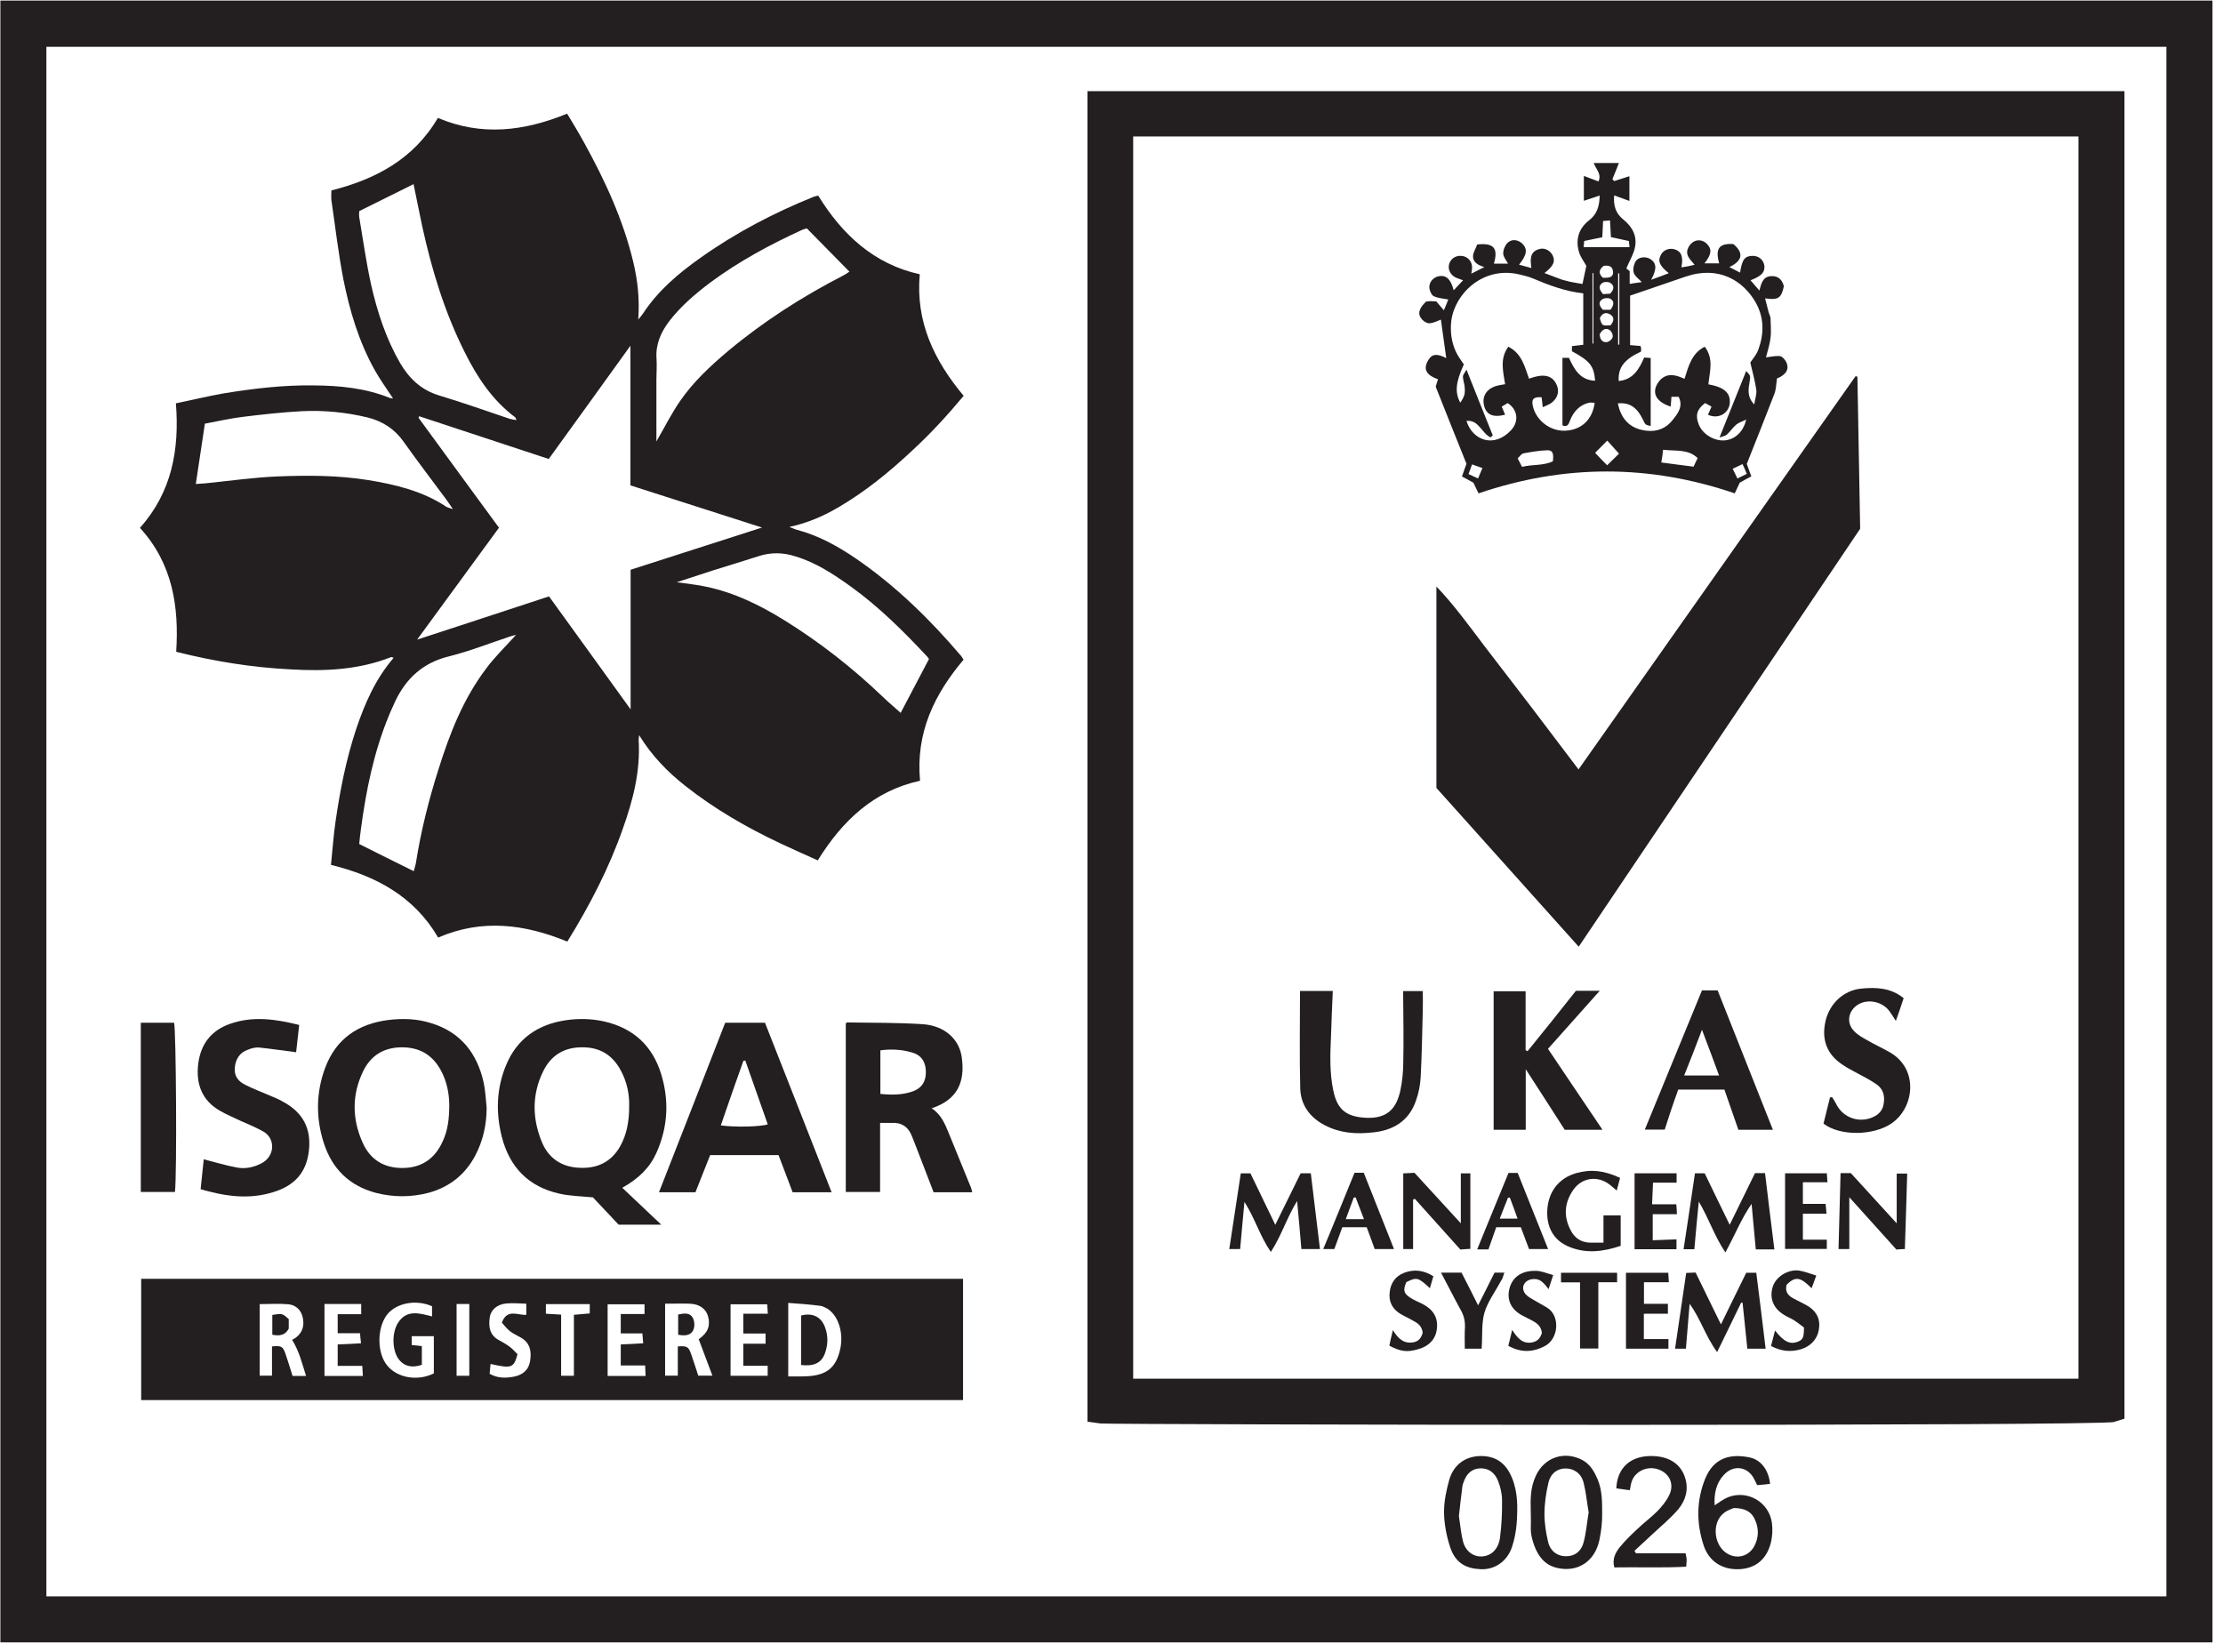
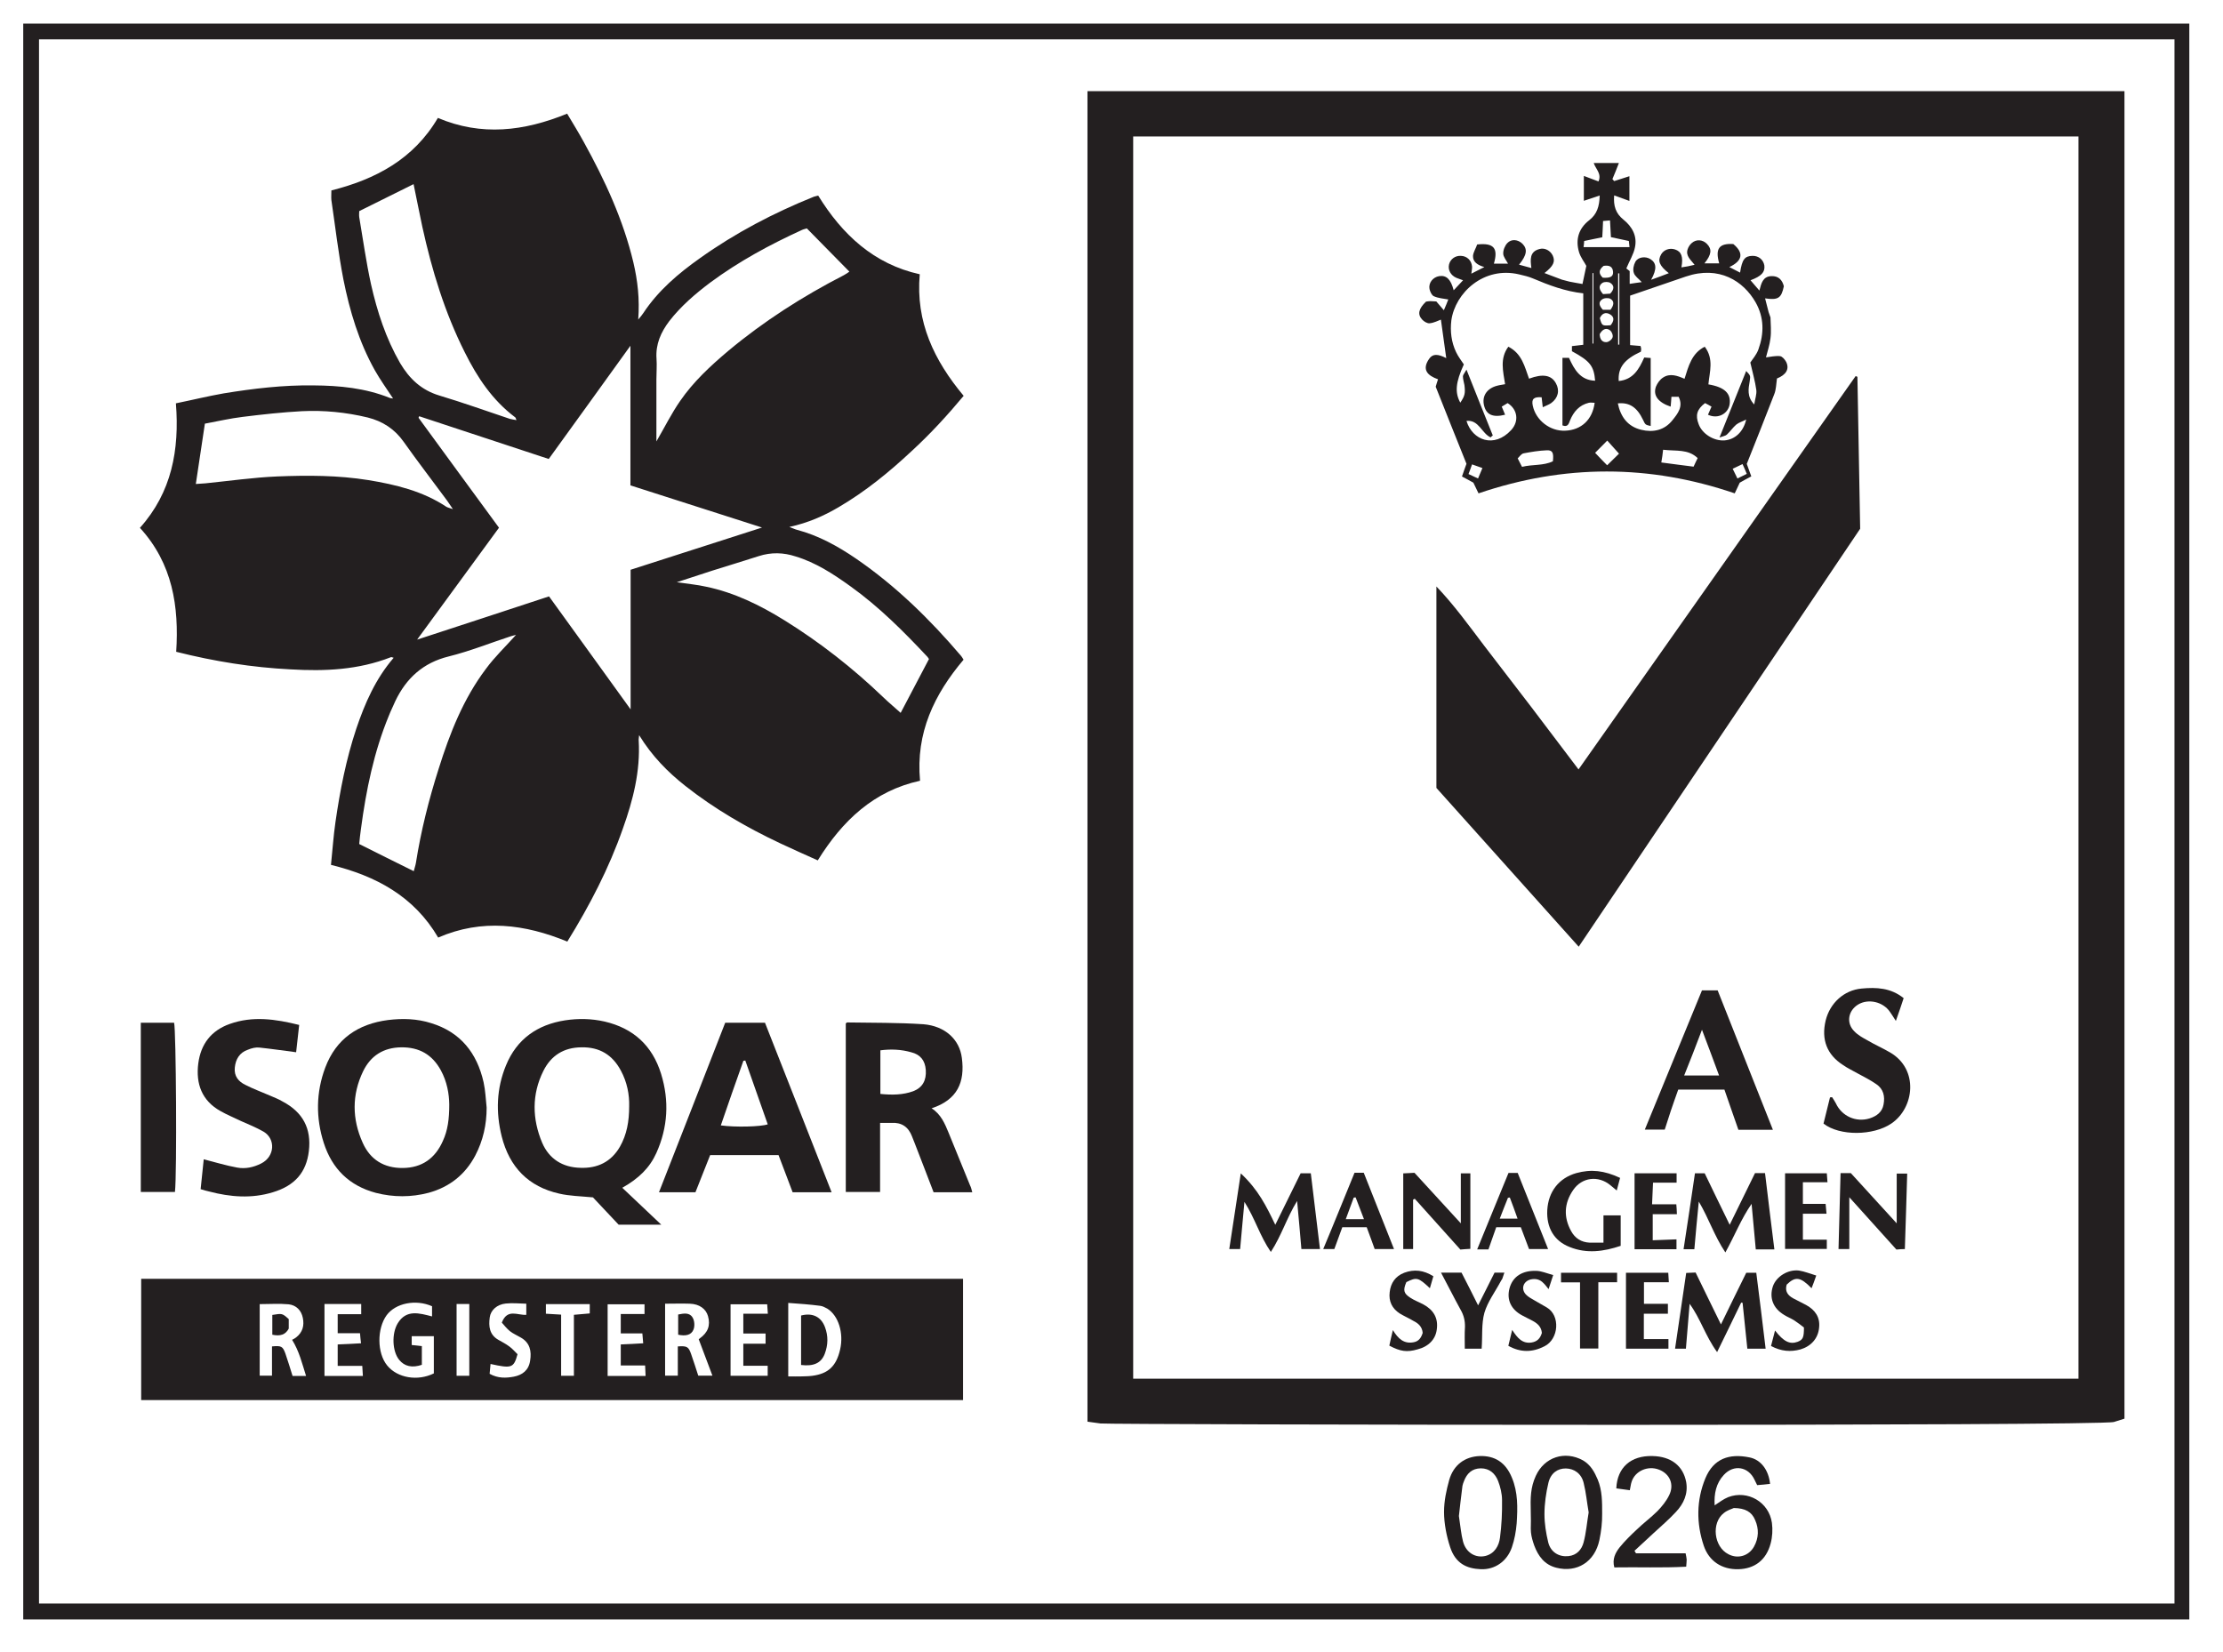
<svg xmlns="http://www.w3.org/2000/svg" width="183" height="136" viewBox="0 0 183 136" fill="none">
  <path d="M3.211 3.24H179.007V132.014H3.211V3.24ZM1.913 133.327H180.227V1.942H1.913V133.327Z" fill="#231F20" />
  <path d="M54.036 36.341C54.703 35.195 55.275 34.04 55.991 33.008C57.078 31.428 58.485 30.124 59.936 28.9C62.87 26.446 66.085 24.396 69.468 22.655C69.645 22.565 69.813 22.437 69.922 22.363C68.736 21.153 67.596 19.998 66.42 18.803C66.337 18.837 66.169 18.863 66.031 18.926C63.374 20.14 60.826 21.518 58.47 23.261C57.231 24.194 56.06 25.197 55.097 26.436C54.402 27.355 53.962 28.342 54.045 29.527C54.086 30.085 54.036 30.668 54.036 31.235V36.341ZM16.12 39.846C16.387 39.827 16.653 39.802 16.905 39.792C18.876 39.594 20.852 39.308 22.831 39.224C25.326 39.125 27.823 39.125 30.318 39.525C32.579 39.896 34.797 40.429 36.737 41.718C36.856 41.792 37.004 41.816 37.281 41.915C37.038 41.565 36.919 41.357 36.776 41.174C35.592 39.565 34.377 37.995 33.236 36.38C32.491 35.319 31.492 34.677 30.268 34.371C28.486 33.941 26.663 33.763 24.846 33.852C23.217 33.941 21.596 34.119 19.977 34.321C18.945 34.445 17.902 34.687 16.866 34.879C16.614 36.558 16.376 38.163 16.12 39.846ZM74.144 58.688C74.93 57.197 75.689 55.745 76.476 54.254C76.445 54.229 76.411 54.155 76.362 54.091C74.386 51.983 72.352 49.943 69.997 48.26C68.593 47.252 67.156 46.314 65.497 45.811C64.49 45.48 63.477 45.455 62.456 45.786C61.192 46.191 59.912 46.581 58.648 46.976C57.715 47.277 56.801 47.578 55.715 47.934C56.653 48.072 57.399 48.136 58.14 48.304C60.456 48.788 62.554 49.815 64.554 51.054C67.497 52.876 70.213 55.009 72.707 57.399C73.176 57.858 73.675 58.258 74.144 58.688ZM42.48 52.269C42.312 52.318 42.18 52.333 42.046 52.383C40.357 52.935 38.678 53.612 36.929 54.046C34.831 54.565 33.443 55.834 32.54 57.725C32.367 58.135 32.165 58.525 32.012 58.92C30.777 61.912 30.14 65.047 29.715 68.232C29.646 68.686 29.606 69.13 29.572 69.486C31.127 70.266 32.579 70.992 34.061 71.722C34.11 71.51 34.199 71.278 34.238 71.041C34.653 68.409 35.3 65.832 36.11 63.294C37.028 60.366 38.144 57.527 40.006 55.059C40.717 54.091 41.606 53.242 42.48 52.269ZM29.572 17.381C29.572 17.509 29.547 17.697 29.572 17.874C29.888 19.721 30.14 21.578 30.544 23.409C31.053 25.666 31.769 27.863 32.935 29.887C33.696 31.176 34.688 32.119 36.17 32.563C38.115 33.146 40.056 33.842 41.972 34.484C42.139 34.533 42.312 34.543 42.515 34.588C42.465 34.459 42.455 34.395 42.416 34.361C40.535 32.953 39.281 31.058 38.258 28.999C36.613 25.725 35.551 22.249 34.766 18.669C34.515 17.499 34.287 16.309 34.046 15.159C32.54 15.905 31.088 16.62 29.572 17.381ZM51.897 28.465C49.621 31.625 47.408 34.701 45.172 37.787C41.553 36.593 38.026 35.432 34.505 34.267C34.491 34.321 34.465 34.361 34.455 34.395C36.654 37.392 38.836 40.404 41.078 43.446C38.836 46.507 36.639 49.514 34.337 52.659C38.066 51.439 41.606 50.284 45.196 49.099C47.449 52.205 49.646 55.266 51.913 58.401V46.907C55.488 45.761 59.053 44.611 62.731 43.431C59.029 42.246 55.472 41.105 51.897 39.96V28.465ZM36.071 77.188C34.085 73.791 30.95 72.113 27.246 71.204C27.375 69.99 27.448 68.829 27.616 67.674C27.992 65.072 28.495 62.499 29.33 59.991C30.041 57.893 30.911 55.893 32.406 54.155C32.297 54.13 32.229 54.081 32.179 54.106C29.507 55.152 26.738 55.276 23.922 55.108C20.762 54.95 17.666 54.456 14.505 53.661C14.742 49.934 14.215 46.403 11.518 43.456C14.135 40.538 14.782 37.037 14.48 33.205C15.834 32.929 17.122 32.613 18.412 32.386C20.86 31.986 23.315 31.695 25.794 31.729C27.957 31.744 30.075 31.946 32.105 32.766C32.165 32.791 32.248 32.791 32.357 32.805C31.839 32.02 31.305 31.275 30.86 30.49C29.547 28.149 28.787 25.597 28.268 23C27.849 20.832 27.601 18.645 27.28 16.472C27.256 16.245 27.28 15.993 27.28 15.677C30.911 14.764 34.061 13.1 36.046 9.708C39.636 11.228 43.133 10.809 46.688 9.357C47.147 10.127 47.626 10.903 48.066 11.707C49.799 14.843 51.304 18.092 52.14 21.603C52.49 23.098 52.667 24.604 52.54 26.308C52.757 26.041 52.871 25.918 52.959 25.774C54.184 23.919 55.843 22.515 57.625 21.252C60.534 19.179 63.676 17.534 66.994 16.196C67.093 16.161 67.205 16.146 67.355 16.102C69.329 19.306 71.937 21.746 75.715 22.58C75.364 26.51 76.904 29.68 79.329 32.588C77.991 34.193 76.588 35.724 75.048 37.136C73.191 38.874 71.241 40.463 69.043 41.752C67.823 42.468 66.534 43.046 64.979 43.382C65.29 43.495 65.433 43.574 65.591 43.614C67.374 44.083 68.964 44.962 70.466 45.988C73.744 48.235 76.559 50.995 79.127 54.012C79.191 54.091 79.245 54.19 79.32 54.313C76.914 57.157 75.373 60.332 75.739 64.277C71.946 65.106 69.355 67.55 67.319 70.834C66.267 70.355 65.231 69.906 64.213 69.422C61.453 68.118 58.826 66.602 56.421 64.706C54.969 63.561 53.68 62.257 52.614 60.524C52.589 60.786 52.564 60.885 52.579 60.979C52.722 63.492 52.115 65.867 51.275 68.217C50.13 71.486 48.55 74.532 46.703 77.519C43.216 76.087 39.685 75.618 36.071 77.188Z" fill="#231F20" />
  <path d="M38.633 107.356H37.587V113.266H38.633V107.356ZM46.193 108.23V113.266H47.245V108.245C47.715 108.205 48.115 108.171 48.55 108.131V107.366H44.939V108.156C45.349 108.181 45.7 108.205 46.193 108.23ZM40.307 113.103C40.999 113.488 41.66 113.454 42.288 113.34C42.999 113.207 43.527 112.812 43.641 112.022C43.769 111.232 43.626 110.551 42.88 110.121C42.564 109.933 42.238 109.8 41.972 109.588C41.719 109.38 41.502 109.104 41.31 108.887C41.769 107.702 42.613 108.304 43.325 108.245V107.331C42.747 107.317 42.179 107.257 41.636 107.317C40.9 107.391 40.392 107.874 40.317 108.452C40.214 109.193 40.288 109.884 41.024 110.304C41.325 110.477 41.646 110.639 41.922 110.847C42.198 111.044 42.416 111.316 42.604 111.489C42.288 112.634 42.12 112.674 40.382 112.294C40.356 112.565 40.333 112.822 40.307 113.103ZM63.197 112.442H61.191V110.625H63.023V109.785H62.085H61.191V108.156H63.21C63.181 107.825 63.171 107.603 63.156 107.381H60.14V113.266H63.197V112.442ZM53.058 107.381H50.021V113.281H53.146C53.132 112.995 53.122 112.748 53.107 112.417H51.102V110.684C51.729 110.664 52.312 110.625 52.949 110.59C52.92 110.294 52.905 110.057 52.88 109.775H51.102V108.181H53.058V107.381ZM26.712 107.356V113.281H29.873C29.849 112.995 29.838 112.763 29.823 112.452H27.799V110.684C28.46 110.664 29.069 110.625 29.72 110.59C29.686 110.279 29.655 110.047 29.636 109.761H27.799V108.195H29.735V107.356H26.712ZM24.046 110.304C24.16 110.244 24.288 110.18 24.377 110.106C24.915 109.687 25.059 109.134 24.93 108.502C24.806 107.874 24.386 107.455 23.769 107.381C22.984 107.307 22.174 107.366 21.379 107.366V113.256H22.391V110.847C23.157 110.773 23.275 110.837 23.492 111.429C23.705 112.032 23.883 112.649 24.085 113.281H25.196C24.865 112.244 24.639 111.257 24.046 110.304ZM35.566 107.539C34.219 106.946 32.564 107.282 31.828 108.279C31.023 109.39 31.033 111.39 31.873 112.417C32.717 113.454 34.387 113.725 35.714 113.069V110.007H33.893V110.733C34.184 110.763 34.436 110.783 34.727 110.822V112.363C33.927 112.634 33.3 112.491 32.865 111.958C32.287 111.257 32.229 109.785 32.747 108.936C33.453 107.786 34.515 108.107 35.566 108.378V107.539ZM54.752 107.331V113.256H55.798V110.847C56.549 110.797 56.677 110.862 56.889 111.464C57.102 112.071 57.295 112.674 57.482 113.256H58.648C58.257 112.219 57.897 111.257 57.522 110.264C57.472 110.294 57.532 110.254 57.596 110.195C58.283 109.701 58.5 109.119 58.283 108.353C58.114 107.751 57.571 107.356 56.786 107.331C56.135 107.307 55.472 107.331 54.752 107.331ZM64.889 107.267V113.316C65.295 113.316 65.65 113.33 65.992 113.316C66.293 113.306 66.583 113.306 66.875 113.266C68.189 113.093 68.85 112.466 69.161 111.094C69.468 109.751 69.028 108.314 68.104 107.736C67.922 107.638 67.715 107.524 67.512 107.504C66.653 107.391 65.798 107.331 64.889 107.267ZM11.622 105.282H79.279V115.266H11.622V105.282Z" fill="#231F20" />
  <path d="M133.517 117.305C112.416 117.305 90.9 117.241 90.593 117.191L89.522 117.043V7.506H174.889V116.796L174.02 117.068C173.502 117.241 153.695 117.305 133.517 117.305ZM93.285 113.503H171.101V11.233H93.285V113.503Z" fill="#231F20" />
  <path d="M51.794 91.072C51.819 90.124 51.626 89.088 51.108 88.135C50.416 86.841 49.354 86.194 47.864 86.224C46.411 86.234 45.359 86.9 44.727 88.174C43.765 90.109 43.81 92.124 44.629 94.074C45.196 95.407 46.308 96.109 47.774 96.143C49.191 96.198 50.313 95.654 51.034 94.405C51.602 93.403 51.794 92.322 51.794 91.072ZM51.227 97.787C52.338 98.834 53.34 99.787 54.436 100.824H50.926C50.199 100.059 49.454 99.269 48.812 98.577C47.774 98.478 46.885 98.464 46.051 98.271C43.499 97.703 41.937 96.084 41.3 93.556C40.807 91.566 40.87 89.616 41.652 87.715C42.54 85.543 44.234 84.358 46.52 84.002C47.597 83.839 48.683 83.854 49.77 84.101C52.144 84.654 53.701 86.086 54.421 88.406C55.108 90.628 54.98 92.815 54.032 94.924C53.488 96.133 52.589 97.022 51.227 97.787Z" fill="#231F20" />
  <path d="M36.984 90.934C36.974 90.085 36.812 89.063 36.283 88.1C35.572 86.816 34.51 86.209 33.028 86.224C31.567 86.244 30.515 86.915 29.893 88.194C28.96 90.124 28.974 92.124 29.859 94.084C30.481 95.481 31.626 96.173 33.157 96.158C34.737 96.143 35.823 95.368 36.456 93.936C36.861 93.062 36.984 92.124 36.984 90.934ZM40.061 91.186C40.061 92.593 39.769 93.901 39.123 95.136C38.297 96.701 37.009 97.723 35.295 98.197C33.849 98.577 32.396 98.577 30.945 98.207C28.757 97.624 27.345 96.232 26.658 94.109C25.992 92.05 26.007 89.937 26.777 87.888C27.671 85.518 29.478 84.298 31.942 83.977C33.147 83.829 34.333 83.864 35.497 84.234C37.913 84.975 39.266 86.693 39.809 89.097C39.962 89.789 39.986 90.495 40.061 91.186Z" fill="#231F20" />
  <path d="M72.474 90.06C73.443 90.159 74.331 90.144 75.176 89.838C75.947 89.542 76.272 88.934 76.212 88.085C76.154 87.31 75.769 86.816 75.008 86.629C74.188 86.397 73.354 86.357 72.474 86.471V90.06ZM72.45 92.445V98.133H69.626V84.259C69.665 84.234 69.699 84.175 69.739 84.175C71.838 84.209 73.922 84.185 76.02 84.323C77.803 84.471 78.994 85.582 79.181 87.098C79.447 89.097 78.815 90.544 76.692 91.245C77.468 91.739 77.784 92.514 78.095 93.269C78.677 94.716 79.269 96.143 79.852 97.58C79.932 97.738 79.981 97.925 80.04 98.158H76.855C76.352 96.825 75.833 95.506 75.315 94.158C75.24 93.961 75.161 93.754 75.077 93.556C74.781 92.776 74.223 92.396 73.393 92.445C73.111 92.455 72.836 92.445 72.45 92.445Z" fill="#231F20" />
  <path d="M61.354 87.31C61.305 87.31 61.254 87.335 61.196 87.335C60.568 89.097 59.951 90.865 59.339 92.652C60.51 92.815 62.622 92.766 63.201 92.564L61.354 87.31ZM62.974 84.2C64.805 88.826 66.613 93.467 68.46 98.158H65.251C64.875 97.145 64.479 96.133 64.09 95.097H58.461C58.07 96.094 57.665 97.121 57.249 98.158H54.247C56.085 93.482 57.882 88.851 59.7 84.2H62.974Z" fill="#231F20" />
  <path d="M24.629 84.382C24.53 85.212 24.456 85.952 24.378 86.629C23.316 86.495 22.342 86.347 21.355 86.244C21.054 86.209 20.713 86.293 20.407 86.421C19.725 86.653 19.399 87.197 19.33 87.888C19.256 88.604 19.637 89.048 20.209 89.32C20.86 89.655 21.547 89.902 22.215 90.194C22.56 90.347 22.925 90.48 23.251 90.677C24.925 91.556 25.651 92.899 25.424 94.776C25.217 96.494 24.298 97.605 22.456 98.158C20.713 98.691 18.964 98.553 17.221 98.094C17.024 98.044 16.806 98 16.516 97.901C16.604 97.047 16.689 96.198 16.772 95.442C17.741 95.689 18.614 95.96 19.523 96.124C20.194 96.247 20.861 96.109 21.498 95.788C22.634 95.22 22.707 93.754 21.686 93.161C21.093 92.825 20.461 92.564 19.849 92.297C19.296 92.025 18.703 91.788 18.169 91.482C16.614 90.628 16.111 89.221 16.322 87.557C16.531 85.952 17.384 84.841 18.915 84.298C20.787 83.632 22.658 83.888 24.629 84.382Z" fill="#231F20" />
  <path d="M11.591 98.133V84.2H14.332C14.495 84.752 14.575 96.617 14.402 98.133H11.591Z" fill="#231F20" />
  <path d="M142.731 124.153C142.563 124.227 142.203 124.326 141.911 124.563C140.859 125.373 141.082 127.353 142.286 127.955C143.056 128.365 143.965 128.103 144.395 127.323C144.786 126.622 144.805 125.857 144.483 125.141C144.208 124.464 143.664 124.163 142.731 124.153ZM145.714 122.164C145.373 122.203 145.027 122.243 144.652 122.267C144.578 122.094 144.494 121.971 144.434 121.823C143.931 120.747 142.731 120.534 141.911 121.423C141.265 122.114 141.097 122.983 141.151 123.931C141.54 123.674 141.882 123.413 142.271 123.255C143.867 122.647 145.625 123.66 145.866 125.373C145.941 125.921 145.906 126.533 145.763 127.066C145.397 128.449 144.434 129.155 143.107 129.19C141.743 129.224 140.691 128.523 140.262 127.274C139.634 125.412 139.644 123.511 140.39 121.699C141.071 120.07 142.361 119.65 144.004 119.981C144.963 120.164 145.6 121.033 145.714 122.164Z" fill="#231F20" />
  <path d="M130.781 124.514C130.637 123.684 130.564 122.87 130.37 122.094C130.188 121.314 129.59 120.909 128.909 120.895C128.238 120.885 127.66 121.265 127.466 122.08C127.269 122.919 127.142 123.793 127.142 124.662C127.142 125.427 127.269 126.227 127.453 126.983C127.66 127.797 128.341 128.192 129.111 128.113C129.803 128.044 130.203 127.575 130.361 126.992C130.578 126.193 130.637 125.338 130.781 124.514ZM126.015 124.514C125.981 123.304 125.99 122.465 126.43 121.502C127.142 119.947 128.831 119.413 130.311 120.228C130.943 120.598 131.259 121.181 131.526 121.808C131.901 122.712 131.891 123.66 131.891 124.613C131.901 125.338 131.818 126.054 131.665 126.785C131.289 128.587 129.818 129.501 128.114 129.066C127.142 128.819 126.632 128.113 126.306 127.254C126.178 126.894 126.064 126.513 126.03 126.153C125.99 125.6 126.049 125.733 126.015 124.514Z" fill="#231F20" />
  <path d="M120.099 124.81C120.228 125.635 120.277 126.301 120.44 126.918C120.682 127.822 121.467 128.301 122.302 128.093C123.033 127.896 123.398 127.274 123.482 126.583C123.616 125.56 123.665 124.534 123.65 123.502C123.65 122.968 123.512 122.415 123.324 121.922C123.082 121.314 122.627 120.885 121.901 120.885C121.176 120.895 120.756 121.304 120.513 121.946C120.464 122.07 120.415 122.203 120.391 122.326C120.277 123.215 120.178 124.094 120.099 124.81ZM118.875 124.484C118.875 123.551 119.067 122.697 119.3 121.843C119.66 120.598 120.588 119.922 121.808 119.873C123.057 119.833 123.951 120.401 124.46 121.65C124.968 122.86 124.938 124.129 124.855 125.412C124.8 126.079 124.676 126.76 124.46 127.387C124.059 128.548 123.057 129.239 121.901 129.19C120.722 129.14 119.818 128.711 119.378 127.373C119.077 126.464 118.875 125.412 118.875 124.484Z" fill="#231F20" />
  <path d="M134.677 127.881H138.76C138.81 128.103 138.835 128.251 138.849 128.4C138.849 128.572 138.825 128.72 138.81 128.982C136.835 129.091 134.869 129.007 132.893 129.041C132.706 128.35 132.983 127.832 133.333 127.387C133.753 126.869 134.242 126.39 134.735 125.931C135.279 125.402 135.901 124.943 136.434 124.415C136.81 124.03 137.17 123.585 137.403 123.107C137.846 122.228 137.472 121.339 136.573 120.993C135.649 120.633 134.587 121.107 134.312 122.006C134.242 122.213 134.232 122.415 134.168 122.687C133.783 122.633 133.413 122.583 133.056 122.534C133.131 120.811 134.257 119.823 136.04 119.873C137.561 119.907 138.558 120.672 138.81 122.02C138.973 122.983 138.607 123.793 137.965 124.474C137.403 125.082 136.76 125.635 136.143 126.202C135.615 126.696 135.082 127.19 134.553 127.674C134.587 127.743 134.637 127.807 134.677 127.881Z" fill="#231F20" />
  <path d="M65.946 112.377V108.304C66.876 108.057 67.596 108.403 67.912 109.257C68.189 109.993 68.174 110.723 67.888 111.474C67.596 112.219 66.984 112.501 65.946 112.377Z" fill="#231F20" />
  <path d="M55.828 109.884V108.22C56.283 108.131 56.762 108.033 57.019 108.477C57.172 108.724 57.206 109.168 57.092 109.455C56.905 109.933 56.421 110.008 55.828 109.884Z" fill="#231F20" />
  <path d="M22.417 109.884V108.255C23.236 108.121 23.236 108.121 23.77 108.6V109.38C23.503 109.894 23.054 110.022 22.417 109.884Z" fill="#231F20" />
  <path d="M152.905 31.023C152.978 35.195 153.053 39.358 153.131 43.53C145.418 54.984 137.719 66.41 129.961 77.939C126.031 73.559 122.145 69.219 118.247 64.869V48.284C119.71 49.815 120.93 51.514 122.194 53.177C123.482 54.856 124.777 56.54 126.065 58.219C127.344 59.917 128.623 61.596 129.946 63.344C137.595 52.491 145.18 41.722 152.761 30.959C152.801 30.983 152.854 30.998 152.905 31.023Z" fill="#231F20" />
  <path d="M121.674 39.392C121.808 39.076 121.917 38.824 122.035 38.533C121.699 38.419 121.462 38.331 121.181 38.232C121.072 38.533 120.998 38.76 120.889 39.027C121.156 39.15 121.373 39.254 121.674 39.392ZM143.447 38.207C143.156 38.34 142.903 38.469 142.637 38.592C142.786 38.903 142.895 39.125 143.027 39.392C143.304 39.254 143.535 39.135 143.797 39.012C143.675 38.725 143.585 38.493 143.447 38.207ZM131.966 24.214C132.183 24.199 132.385 24.189 132.554 24.175C132.87 23.844 132.919 23.528 132.578 23.3C132.42 23.187 132.084 23.187 131.916 23.287C131.575 23.518 131.626 23.829 131.966 24.214ZM131.17 22.481H131.097V28.283C131.121 28.283 131.146 28.283 131.17 28.283V22.481ZM132.01 21.889C131.59 22.225 131.6 22.541 131.942 22.862C132.578 22.901 132.805 22.767 132.79 22.393C132.761 21.923 132.46 21.824 132.01 21.889ZM132.588 26.777C132.88 26.421 132.919 26.086 132.523 25.868C132.158 25.666 131.867 25.819 131.699 26.194C131.882 26.831 131.882 26.831 132.588 26.777ZM132.578 25.503C132.854 25.133 132.919 24.807 132.578 24.604C132.401 24.505 132.035 24.53 131.882 24.654C131.541 24.891 131.675 25.212 131.951 25.503H132.578ZM133.206 28.372H133.304V22.505H133.206V28.372ZM131.689 27.508C131.699 27.902 131.867 28.184 132.243 28.169C132.435 28.159 132.712 27.942 132.751 27.764C132.805 27.601 132.677 27.28 132.509 27.172C132.193 26.955 131.901 27.132 131.689 27.508ZM132.302 38.306C132.652 37.965 132.963 37.649 133.279 37.348C132.943 36.978 132.637 36.637 132.311 36.272C131.932 36.652 131.615 36.978 131.313 37.279C131.64 37.624 131.942 37.95 132.302 38.306ZM125.295 38.434C126.178 38.217 127.062 38.355 127.837 37.975C127.911 37.279 127.813 37.057 127.344 37.071C126.691 37.096 126.049 37.205 125.422 37.323C125.245 37.358 125.101 37.57 124.938 37.738C125.052 37.975 125.155 38.158 125.295 38.434ZM136.909 37.027C136.874 37.407 136.825 37.689 136.761 38.074C137.719 38.207 138.553 38.306 139.418 38.419C139.541 38.158 139.625 37.965 139.753 37.713C138.958 36.953 137.996 37.155 136.909 37.027ZM130.361 20.343H134.144C134.119 20.176 134.103 20.018 134.089 19.84C133.561 19.726 133.097 19.622 132.613 19.524C132.588 19.055 132.564 18.63 132.538 18.146C132.321 18.161 132.144 18.185 131.966 18.195C131.942 18.679 131.932 19.104 131.901 19.534C131.383 19.632 130.919 19.741 130.411 19.84C130.401 20.027 130.385 20.19 130.361 20.343ZM129.16 29.458C129.6 30.43 130.095 31.305 131.313 31.344C131.21 30.124 130.894 29.724 129.403 28.915V28.495C129.719 28.46 130.01 28.421 130.336 28.386V24.15C128.849 23.987 127.502 23.479 126.163 22.911C125.823 22.767 125.448 22.684 125.077 22.595C122.134 21.889 119.793 24.121 119.477 26.372C119.368 27.28 119.477 28.169 119.867 28.989C120.044 29.369 120.321 29.715 120.505 30.001C119.818 31.502 119.759 32.317 120.213 33.151C120.588 32.593 120.637 32.381 120.554 31.704C120.513 31.467 120.43 31.226 120.43 30.983C120.43 30.86 120.554 30.737 120.722 30.43C121.502 32.381 122.183 34.109 122.889 35.852C122.829 35.901 122.761 35.941 122.712 36.01C121.981 35.689 121.743 34.538 120.722 34.652C121.21 36.257 123.003 36.928 124.401 35.407C125.062 34.692 124.938 33.704 124.109 33.186C123.966 33.275 123.813 33.358 123.625 33.477C123.738 33.729 123.813 33.936 123.901 34.144C122.889 34.395 122.352 34.144 122.168 33.378C121.981 32.608 122.401 31.971 123.254 31.754C123.462 31.695 123.674 31.68 123.901 31.63C123.738 30.559 123.448 29.522 124.168 28.544C125.295 29.112 125.512 30.198 125.872 31.176C127.002 30.752 127.709 30.875 128.08 31.546C128.415 32.139 128.272 32.766 127.694 33.186C127.492 33.324 127.25 33.403 127.002 33.526C126.958 33.176 126.934 32.934 126.909 32.707C126.257 32.657 126.064 32.85 126.178 33.393C126.43 34.603 127.611 35.516 128.849 35.457C130.173 35.407 131.097 34.553 131.274 33.161C131.106 33.161 130.943 33.126 130.79 33.161C130.01 33.349 129.541 33.897 129.25 34.603C129.141 34.879 129.072 35.195 128.623 35.022V29.458H129.16ZM134.193 24.338V28.411C134.509 28.436 134.776 28.46 135.052 28.485C135.077 28.584 135.102 28.663 135.102 28.737C135.102 28.811 135.092 28.89 135.077 28.954C133.714 29.581 133.181 30.268 133.255 31.369C134.45 31.25 134.929 30.391 135.354 29.433C135.546 29.448 135.724 29.458 135.887 29.473V35.072C135.447 34.973 135.447 34.973 135.255 34.563C134.761 33.526 134.134 33.112 133.181 33.21C133.413 34.311 133.981 35.106 135.102 35.383C136.103 35.625 137.027 35.422 137.684 34.588C138.105 34.06 138.593 33.477 138.188 32.667H137.595C137.571 32.959 137.561 33.21 137.531 33.477C136.509 33.136 136.064 32.563 136.316 31.838C136.43 31.556 136.642 31.25 136.899 31.087C137.467 30.707 138.074 30.924 138.672 31.186C139.007 30.124 139.264 29.087 140.336 28.544C141.107 29.557 140.732 30.618 140.637 31.645C141.991 31.872 142.509 32.406 142.385 33.284C142.271 34.035 141.447 34.538 140.603 34.144C140.691 33.946 140.781 33.744 140.895 33.477C140.691 33.358 140.514 33.26 140.361 33.186C139.694 33.694 139.551 34.188 139.833 34.914C140.118 35.714 141.082 36.321 141.965 36.257C142.815 36.193 143.522 35.551 143.748 34.538C143.432 34.706 143.146 34.78 142.929 34.958C142.652 35.195 142.434 35.526 142.159 35.778C142.059 35.877 141.882 35.901 141.551 36.02C142.321 34.084 143.027 32.341 143.748 30.544C144.104 30.924 144.104 30.924 144.04 31.369C143.931 32.011 143.797 32.657 144.41 33.299C144.484 32.83 144.623 32.455 144.583 32.114C144.484 31.393 144.281 30.692 144.089 29.848C144.267 29.571 144.608 29.196 144.76 28.752C145.229 27.448 145.229 26.135 144.524 24.891C143.522 23.137 141.517 21.839 138.781 22.767C137.279 23.287 135.763 23.795 134.193 24.338ZM145.748 26.135C145.763 26.703 145.822 27.28 145.748 27.843C145.685 28.396 145.496 28.939 145.377 29.423C145.739 29.379 146.138 29.28 146.533 29.32C146.721 29.344 146.934 29.596 147.042 29.799C147.328 30.391 147.027 30.86 146.281 31.161C146.213 31.645 146.213 32.065 146.064 32.44C145.328 34.361 144.558 36.272 143.797 38.192C143.916 38.533 144.04 38.849 144.168 39.219C143.822 39.392 143.522 39.57 143.219 39.738C143.082 40.039 142.944 40.33 142.805 40.617C135.773 38.217 128.771 38.217 121.714 40.617C121.59 40.355 121.448 40.063 121.29 39.738C121.023 39.594 120.722 39.417 120.352 39.229C120.464 38.883 120.588 38.558 120.722 38.182C119.881 36.109 119.047 33.986 118.189 31.838C118.247 31.645 118.301 31.443 118.381 31.226C117.521 30.924 117.028 30.44 117.645 29.547C117.946 29.102 118.381 29.137 119.057 29.483C118.909 28.421 118.756 27.325 118.617 26.313C118.405 26.387 118.065 26.579 117.694 26.614C117.492 26.639 117.225 26.471 117.077 26.313C116.667 25.878 116.785 25.409 117.393 24.831C117.492 24.817 117.63 24.792 117.759 24.792C117.897 24.792 118.036 24.807 118.238 24.817C118.415 25.034 118.632 25.276 118.86 25.542C118.998 25.226 119.127 24.915 119.225 24.654C118.821 24.58 118.405 24.554 118.036 24.387C117.862 24.313 117.728 24.012 117.679 23.795C117.581 23.287 117.961 22.816 118.479 22.733C119.057 22.645 119.428 22.974 119.669 23.898C119.922 23.632 120.163 23.38 120.44 23.074C120.228 22.985 120.06 22.95 119.897 22.876C119.417 22.669 119.176 22.215 119.29 21.756C119.403 21.331 119.793 21.039 120.262 21.064C120.756 21.078 121.132 21.43 121.181 21.938C121.196 22.116 121.146 22.288 121.121 22.531C121.477 22.358 121.778 22.189 122.194 21.987C121.64 21.824 121.24 21.573 121.259 21.064C121.29 20.738 121.516 20.407 121.601 20.127C122.979 19.977 123.349 20.433 122.979 21.707H124.144C123.99 21.42 123.748 21.138 123.748 20.876C123.738 20.585 123.882 20.234 124.08 20.018C124.42 19.648 124.968 19.716 125.329 20.067C125.764 20.511 125.699 20.99 125.052 21.79C125.368 21.873 125.689 21.963 126.064 22.067C125.981 21.381 125.896 20.708 126.751 20.497C127.176 20.383 127.63 20.635 127.823 21.039C128.049 21.533 127.886 21.899 127.142 22.481C127.63 22.669 128.114 22.852 128.583 23.025C128.781 23.074 128.983 23.137 129.201 23.187C129.551 23.251 129.921 23.326 130.272 23.38C130.37 22.862 130.489 22.417 130.588 21.889C130.44 21.598 130.119 21.202 129.986 20.754C129.679 19.716 129.961 18.803 130.82 18.136C131.476 17.628 131.665 16.98 131.689 16.097C131.21 16.25 130.82 16.389 130.385 16.532V14.483C130.805 14.641 131.181 14.784 131.59 14.937C131.867 14.3 131.373 13.939 131.196 13.421H133.269C133.097 13.87 132.919 14.315 132.736 14.745C132.79 14.809 132.83 14.858 132.88 14.908C133.294 14.784 133.699 14.641 134.134 14.507V16.542C133.714 16.389 133.333 16.25 132.88 16.087C132.805 16.941 133.012 17.578 133.639 18.076C134.37 18.664 134.786 19.435 134.593 20.358C134.484 20.936 134.134 21.479 133.882 22.101C133.882 22.101 133.991 22.189 134.158 22.318V23.37C134.509 23.311 134.8 23.276 135.151 23.227C134.885 22.935 134.574 22.733 134.499 22.466C134.4 22.189 134.484 21.814 134.623 21.558C134.835 21.153 135.462 21.078 135.862 21.331C136.366 21.647 136.416 22.15 135.921 23.034C136.484 22.837 136.909 22.669 137.378 22.491C136.593 21.873 136.44 21.469 136.751 20.936C136.973 20.56 137.442 20.392 137.887 20.536C138.416 20.708 138.579 21.138 138.416 22.012C138.623 21.972 138.781 21.948 138.958 21.923C139.111 21.889 139.274 21.849 139.501 21.8C139.19 21.394 138.756 21.078 138.924 20.536C138.983 20.343 139.111 20.14 139.274 20.003C139.644 19.677 140.173 19.726 140.514 20.076C140.944 20.511 140.903 20.951 140.312 21.681H141.527C141.18 20.472 141.517 20.018 142.687 20.091C143.561 20.813 143.462 21.469 142.361 21.987C142.662 22.15 142.944 22.288 143.245 22.442C143.413 21.355 143.625 21.078 144.267 21.064C144.776 21.054 145.165 21.381 145.245 21.865C145.304 22.407 145.012 22.733 144.104 23.074C144.331 23.336 144.558 23.593 144.835 23.922C144.993 23.326 145.116 22.758 145.822 22.733C146.405 22.709 146.721 23.049 146.849 23.567C146.642 24.554 146.38 24.718 145.304 24.564C145.403 24.95 145.496 25.325 145.595 25.7C145.644 25.854 145.698 25.997 145.748 26.135Z" fill="#231F20" />
-   <path d="M125.748 86.545C127.077 84.901 128.405 83.261 129.733 81.568H131.694C130.252 83.197 128.849 84.752 127.432 86.347C128.924 88.564 130.405 90.776 131.921 93.013H128.81C127.812 91.457 126.761 89.813 125.6 88.026V93.013H122.958V81.607H125.59V86.456C125.649 86.495 125.699 86.52 125.748 86.545Z" fill="#231F20" />
-   <path d="M109.718 81.583C109.66 82.852 109.61 84.061 109.571 85.271C109.502 86.802 109.443 88.322 109.768 89.823C110.099 91.383 110.855 91.936 112.435 92.025C114.208 92.109 114.938 91.27 115.27 89.823C115.448 89.013 115.521 88.159 115.521 87.32C115.56 85.557 115.521 83.78 115.511 82.012V81.593H117.127C117.127 82.086 117.141 82.595 117.127 83.098C117.077 84.95 117.052 86.802 116.953 88.643C116.924 89.31 116.785 90.001 116.559 90.628C115.981 92.307 114.653 93.087 112.954 93.235C111.615 93.383 110.296 93.284 109.067 92.643C107.822 92.001 107.078 90.964 107.037 89.606C106.969 86.94 107.018 84.274 107.018 81.583H109.718Z" fill="#231F20" />
  <path d="M141.517 88.544C141.057 87.31 140.628 86.135 140.109 84.777C139.59 86.15 139.142 87.31 138.642 88.544H141.517ZM138.154 89.705C137.937 90.322 137.734 90.875 137.546 91.443C137.368 91.976 137.201 92.504 137.043 92.998H135.403C136.984 89.162 138.539 85.345 140.109 81.533H141.398C142.904 85.345 144.426 89.162 145.947 93.013H143.107C142.727 91.951 142.351 90.826 141.956 89.705H138.154Z" fill="#231F20" />
  <path d="M150.114 92.504C150.291 91.774 150.475 91.063 150.647 90.347C150.711 90.332 150.775 90.332 150.825 90.332C150.933 90.504 151.042 90.668 151.126 90.826C151.62 91.902 152.796 92.42 153.911 92.075C154.488 91.887 154.949 91.556 155.057 90.924C155.185 90.258 155.047 89.655 154.464 89.26C153.985 88.924 153.442 88.653 152.923 88.371C152.514 88.135 152.104 87.952 151.719 87.68C150.39 86.826 149.916 85.582 150.291 84.012C150.646 82.58 151.798 81.518 153.249 81.385C154.464 81.272 155.649 81.321 156.711 82.175C156.529 82.743 156.335 83.296 156.069 84.051C155.832 83.691 155.718 83.484 155.576 83.296C155.008 82.471 153.807 82.2 152.973 82.694C152.138 83.197 151.96 84.224 152.646 84.901C152.949 85.222 153.343 85.434 153.718 85.641C154.327 86.002 154.973 86.283 155.591 86.644C157.975 88.026 157.599 91.221 155.689 92.504C154.203 93.507 151.442 93.541 150.114 92.504Z" fill="#231F20" />
  <path d="M145.349 111.034H143.843C143.704 109.761 143.59 108.526 143.452 107.257C143.418 107.257 143.373 107.243 143.334 107.243C142.707 108.551 142.075 109.835 141.354 111.316C140.38 109.973 139.991 108.566 139.092 107.341C138.994 108.566 138.885 109.775 138.786 111.034H137.893C138.193 108.946 138.494 106.912 138.81 104.798C139.062 104.784 139.319 104.774 139.585 104.764C140.267 106.146 140.909 107.504 141.67 109.035C142.406 107.514 143.072 106.171 143.753 104.784H144.579C144.846 106.872 145.097 108.921 145.349 111.034Z" fill="#231F20" />
-   <path d="M102.444 98.948C102.317 100.37 102.193 101.614 102.089 102.833H101.195C101.521 100.74 101.822 98.676 102.143 96.602H102.939C103.586 97.95 104.242 99.293 104.983 100.834C105.719 99.333 106.381 97.985 107.072 96.593H107.907C108.158 98.666 108.4 100.725 108.662 102.833H107.132C107.023 101.604 106.923 100.32 106.78 98.874C105.921 100.271 105.501 101.713 104.617 103.07C103.709 101.752 103.319 100.32 102.444 98.948Z" fill="#231F20" />
+   <path d="M102.444 98.948C102.317 100.37 102.193 101.614 102.089 102.833H101.195C101.521 100.74 101.822 98.676 102.143 96.602C103.586 97.95 104.242 99.293 104.983 100.834C105.719 99.333 106.381 97.985 107.072 96.593H107.907C108.158 98.666 108.4 100.725 108.662 102.833H107.132C107.023 101.604 106.923 100.32 106.78 98.874C105.921 100.271 105.501 101.713 104.617 103.07C103.709 101.752 103.319 100.32 102.444 98.948Z" fill="#231F20" />
  <path d="M139.531 96.593H140.331C140.983 97.96 141.655 99.318 142.39 100.834C143.121 99.333 143.794 97.96 144.475 96.578H145.299C145.551 98.676 145.802 100.75 146.069 102.863H144.538C144.426 101.604 144.312 100.355 144.193 99.111C143.333 100.345 142.815 101.703 142.035 103.11C141.111 101.727 140.682 100.33 139.847 98.923C139.704 100.33 139.595 101.574 139.481 102.848H138.593C138.909 100.765 139.23 98.691 139.531 96.593Z" fill="#231F20" />
  <path d="M115.517 102.833V96.602C115.873 96.578 116.164 96.578 116.441 96.553C117.68 97.911 118.905 99.244 120.257 100.715V96.602H121.042V102.814C120.712 102.833 120.46 102.848 120.218 102.873C118.954 101.456 117.71 100.073 116.465 98.691C116.415 98.716 116.381 98.74 116.327 98.765V102.833H115.517Z" fill="#231F20" />
  <path d="M151.517 96.578H152.361C153.6 97.936 154.81 99.254 156.139 100.715V96.617H157.003C156.949 98.676 156.874 100.74 156.81 102.833C156.584 102.833 156.356 102.848 156.115 102.873C154.864 101.481 153.615 100.093 152.237 98.567V102.833H151.349C151.413 100.774 151.452 98.716 151.517 96.578Z" fill="#231F20" />
  <path d="M133.368 96.973C133.279 97.293 133.201 97.615 133.092 98.01C132.875 97.827 132.722 97.703 132.574 97.58C131.58 96.751 130.217 96.913 129.497 97.985C128.761 99.061 128.702 100.207 129.339 101.357C129.665 101.95 130.168 102.27 130.86 102.305C131.205 102.305 131.561 102.305 132 102.305V100.059H133.417V102.567C132.03 103.036 130.623 103.233 129.22 102.665C127.917 102.157 127.3 101.061 127.373 99.624C127.463 98.094 128.336 96.987 129.764 96.578C130.978 96.247 132.049 96.356 133.368 96.973Z" fill="#231F20" />
  <path d="M137.348 110.244V111.034H133.852V104.784H137.333C137.348 105.011 137.363 105.253 137.382 105.564H135.333V107.341H137.304V108.156H135.323V110.244H137.348Z" fill="#231F20" />
  <path d="M124.292 98.592C124.243 98.592 124.183 98.602 124.134 98.617C123.917 99.17 123.689 99.723 123.461 100.33H124.929C124.702 99.688 124.499 99.135 124.292 98.592ZM124.183 96.563H124.938C125.764 98.641 126.598 100.7 127.442 102.833H125.872C125.67 102.305 125.447 101.713 125.196 101.036H123.171C122.938 101.688 122.736 102.27 122.529 102.863H121.601C122.469 100.725 123.324 98.666 124.183 96.563Z" fill="#231F20" />
  <path d="M110.786 100.37H112.283C112.031 99.703 111.814 99.135 111.596 98.577C111.547 98.577 111.487 98.592 111.438 98.602C111.231 99.17 111.018 99.737 110.786 100.37ZM111.506 96.553H112.267C113.087 98.617 113.912 100.7 114.757 102.833H113.166C112.969 102.27 112.736 101.663 112.509 101.036H110.5C110.267 101.653 110.07 102.231 109.843 102.833H108.929C109.809 100.74 110.638 98.666 111.506 96.553Z" fill="#231F20" />
  <path d="M148.416 102.058H150.385V102.823H146.949V96.593H150.385C150.395 96.825 150.426 97.047 150.44 97.333H148.416V99.111H150.287C150.312 99.407 150.336 99.624 150.361 99.925H148.416V102.058Z" fill="#231F20" />
  <path d="M134.559 96.593H138.02V97.368H136.079C136.054 97.975 136.03 98.528 136 99.145H137.996C138.02 99.407 138.035 99.654 138.045 99.96H136.054V102.108C136.732 102.083 137.354 102.058 138.01 102.033V102.848H134.559V96.593Z" fill="#231F20" />
  <path d="M145.793 110.812C145.911 110.353 146.009 109.983 146.123 109.538C146.845 110.467 147.348 110.699 147.985 110.467C148.425 110.294 148.503 110.106 148.503 109.292C148.286 109.119 148.019 108.911 147.718 108.714C147.452 108.541 147.141 108.427 146.874 108.255C145.96 107.712 145.635 106.847 145.946 105.9C146.222 105.095 147.185 104.492 148.094 104.601C148.563 104.675 149.008 104.863 149.516 105.011C149.363 105.44 149.264 105.737 149.13 106.058C148.203 105.11 147.793 105.07 147.081 105.761C146.923 106.304 147.165 106.64 147.615 106.887C147.97 107.07 148.335 107.257 148.687 107.44C149.431 107.85 149.842 108.452 149.752 109.292C149.674 110.195 149.081 110.837 148.221 111.094C147.402 111.316 146.632 111.257 145.793 110.812Z" fill="#231F20" />
  <path d="M127.862 104.971C127.714 105.43 127.61 105.727 127.481 106.132C127.294 105.9 127.196 105.761 127.062 105.638C126.776 105.332 126.419 105.243 126.015 105.332C125.398 105.48 125.181 106.107 125.615 106.576C125.813 106.783 126.09 106.922 126.341 107.07C126.676 107.267 127.002 107.455 127.328 107.638C128.465 108.294 128.331 110.245 127.141 110.837C126.158 111.341 125.181 111.365 124.168 110.798C124.262 110.403 124.36 110.022 124.484 109.489C124.919 110.156 125.323 110.64 126.079 110.526C126.548 110.452 126.8 110.18 126.929 109.736C126.885 109.257 126.598 108.971 126.183 108.748C125.901 108.6 125.615 108.452 125.323 108.304C124.385 107.81 124.02 107.01 124.262 106.072C124.538 105.045 125.373 104.601 126.435 104.626C126.875 104.626 127.304 104.823 127.862 104.971Z" fill="#231F20" />
  <path d="M115.773 105.554C115.487 106.22 115.547 106.477 116.089 106.833C116.43 107.06 116.825 107.203 117.176 107.391C117.996 107.835 118.415 108.502 118.277 109.455C118.179 110.254 117.611 110.862 116.682 111.094C115.824 111.341 115.28 111.267 114.371 110.783C114.451 110.417 114.534 110.032 114.663 109.504C115.102 110.22 115.581 110.664 116.391 110.501C116.825 110.417 117.003 110.096 117.117 109.736C117.078 109.232 116.762 108.946 116.356 108.748C115.991 108.526 115.581 108.353 115.221 108.131C114.599 107.726 114.307 107.134 114.401 106.378C114.485 105.623 114.875 105.06 115.596 104.784C116.415 104.478 117.191 104.566 117.996 105.07C117.912 105.381 117.813 105.702 117.71 106.058C116.752 105.154 116.618 105.134 115.773 105.554Z" fill="#231F20" />
  <path d="M121.679 107.465C122.178 106.502 122.598 105.623 123.033 104.774H123.842C123.782 104.961 123.728 105.119 123.67 105.282C123.629 105.356 123.575 105.416 123.541 105.49C123.082 106.354 122.464 107.168 122.197 108.082C121.945 108.995 122.049 109.993 121.971 111.034H120.583C120.583 110.402 120.559 109.825 120.598 109.232C120.608 108.724 120.499 108.279 120.243 107.835C119.699 106.848 119.195 105.835 118.627 104.774H120.316C120.736 105.588 121.176 106.453 121.679 107.465Z" fill="#231F20" />
  <path d="M128.505 104.784V105.574H130.07V111.02H131.576V105.564H133.122V104.784H128.505Z" fill="#231F20" />
-   <path d="M182.134 135.213H0.032V0.046H182.134V135.213ZM3.819 131.426H178.341V3.853H3.819V131.426Z" fill="#231F20" />
  <mask id="mask0_1550_1591" style="mask-type:luminance" maskUnits="userSpaceOnUse" x="0" y="0" width="183" height="136">
    <path d="M0.017 135.213H182.118V0.03H0.017V135.213ZM3.819 3.843H178.341V131.426H3.819V3.843Z" fill="white" />
  </mask>
  <g mask="url(#mask0_1550_1591)">
    <path d="M159.353 97.353H157.749V96.593H162.366V97.343H160.835C160.726 99.194 160.786 100.997 160.899 102.833H159.353V97.353Z" fill="#231F20" />
    <path d="M129.202 23.187C128.998 23.123 128.791 23.074 128.583 23.025C128.49 22.857 128.366 22.709 128.303 22.541C128.09 22.012 128.317 21.43 128.791 21.252C129.226 21.078 129.783 21.252 129.995 21.647C130.253 22.116 130.095 22.684 129.63 22.974C129.492 23.059 129.339 23.108 129.202 23.187Z" fill="#231F20" />
    <path d="M145.916 27.631C146.41 27.034 146.894 26.91 147.353 27.226C147.724 27.453 147.862 27.937 147.699 28.367C147.522 28.806 147.061 29.033 146.573 28.925C146.069 28.791 145.882 28.431 145.916 27.631Z" fill="#231F20" />
    <path d="M118.159 27.147C118.288 27.28 118.451 27.458 118.604 27.606C118.628 28.559 118.352 28.934 117.68 28.934C117.122 28.925 116.707 28.495 116.731 27.952C116.772 27.32 117.241 27.038 118.159 27.147Z" fill="#231F20" />
    <path d="M145.744 26.135C145.694 25.992 145.645 25.853 145.596 25.7C145.803 25.409 146.02 25.108 146.223 24.831C146.43 24.817 146.564 24.807 146.697 24.792C147.176 24.767 147.478 24.999 147.626 25.434C147.769 25.829 147.616 26.283 147.251 26.495C146.855 26.727 146.465 26.713 146.095 26.446C145.986 26.347 145.873 26.234 145.744 26.135Z" fill="#231F20" />
  </g>
</svg>